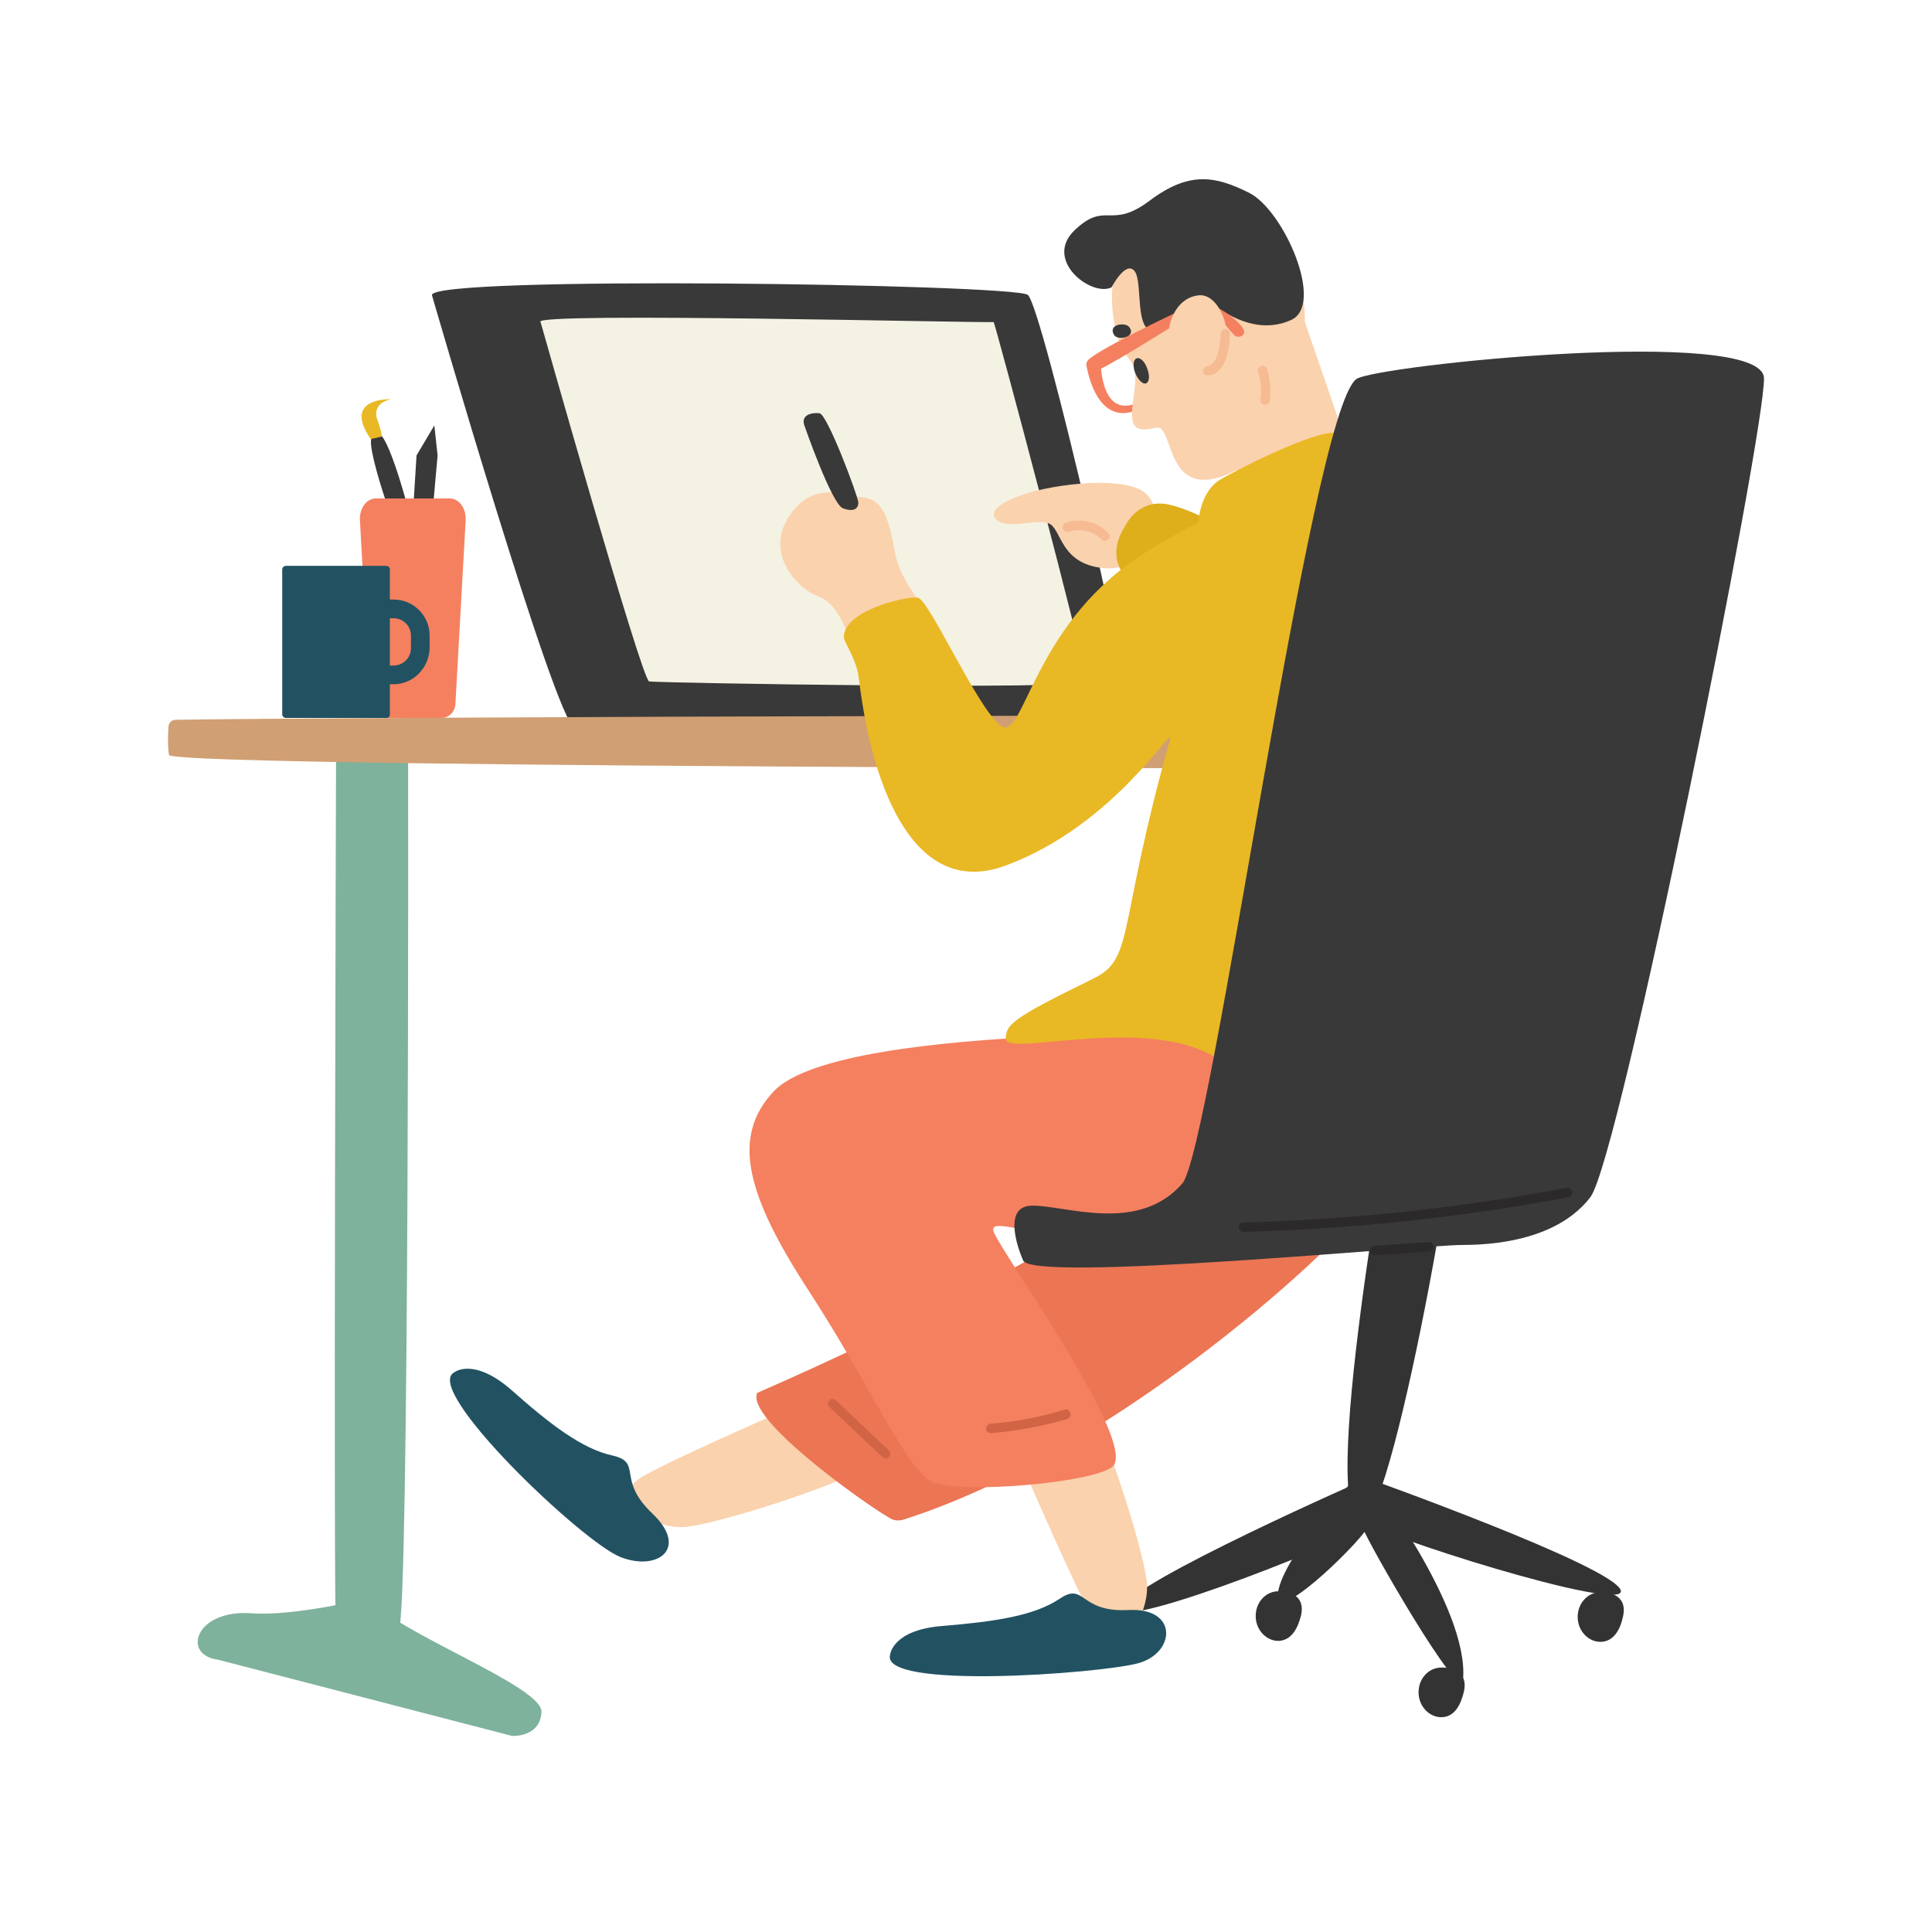
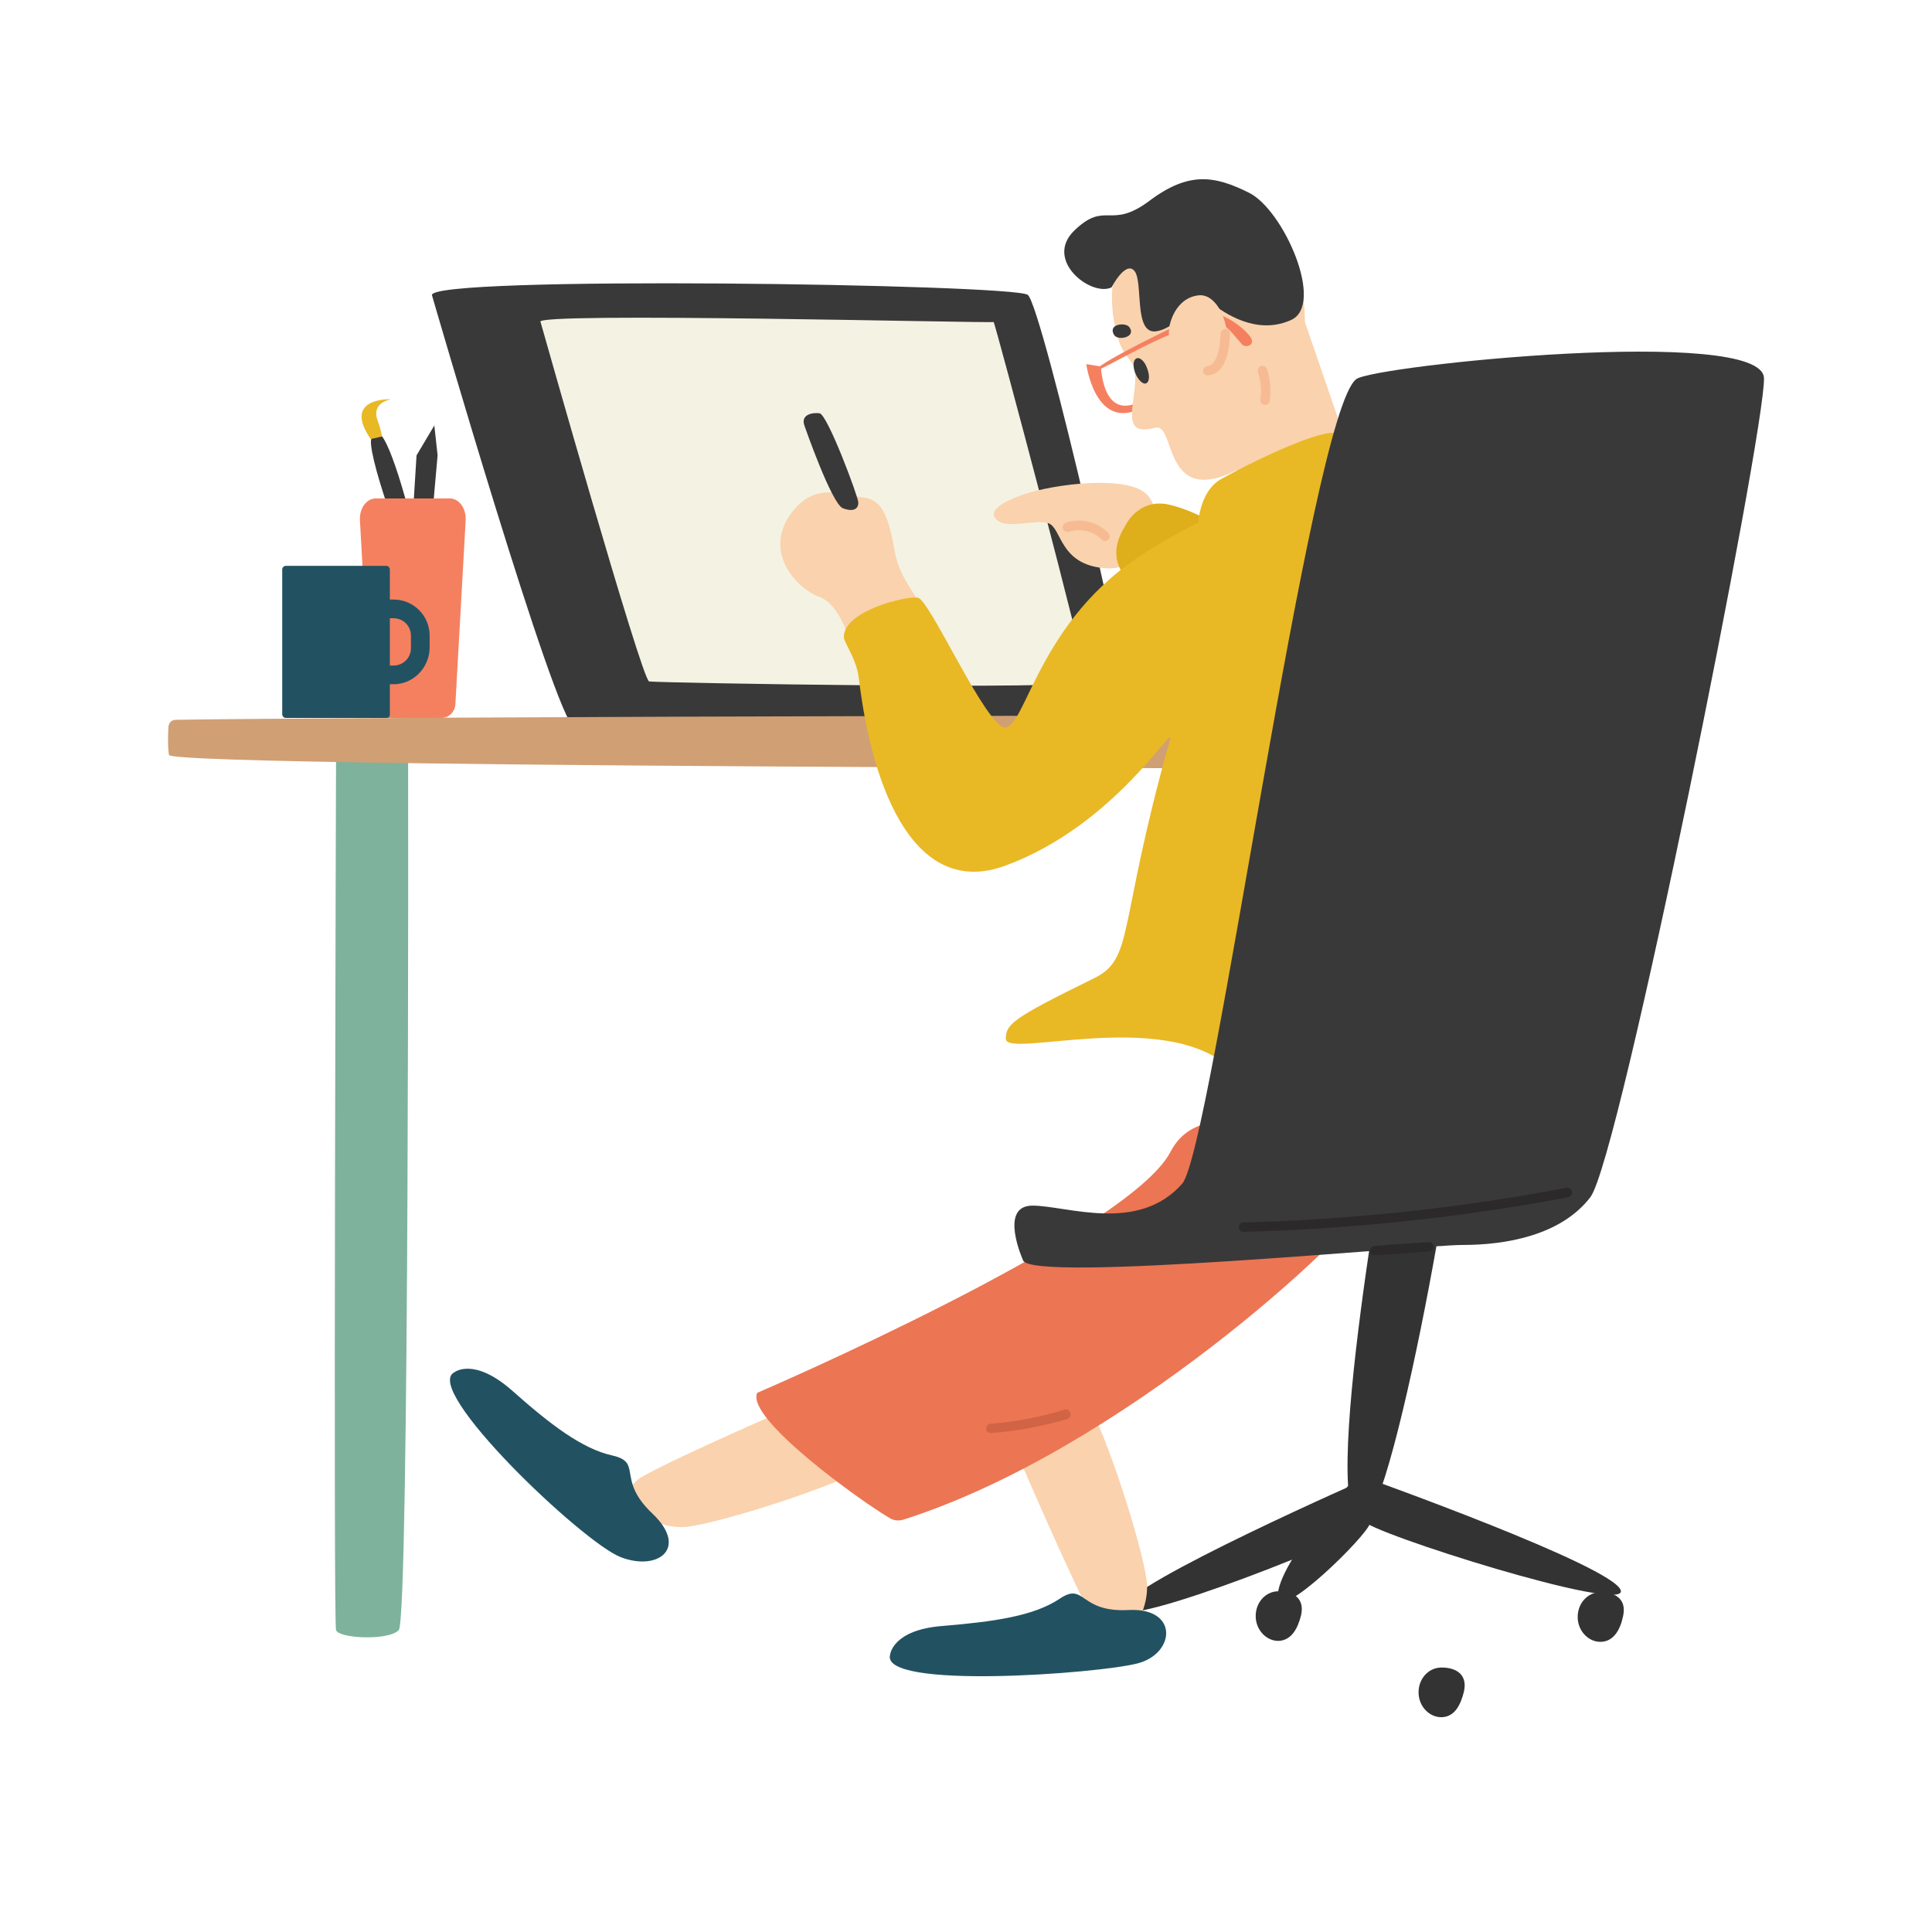
<svg xmlns="http://www.w3.org/2000/svg" version="1.1" id="Layer_1" x="0px" y="0px" viewBox="0 0 412.8 409.2" style="enable-background:new 0 0 412.8 409.2;" xml:space="preserve">
  <style type="text/css">
	.st0{fill:#393939;}
	.st1{fill:#F4F2E3;}
	.st2{fill:#E9B825;}
	.st3{fill:#F5805F;}
	.st4{fill:#7EB29C;}
	.st5{fill:#D09F73;}
	.st6{fill:#FAD2AD;}
	.st7{fill:#DFAE1B;}
	.st8{fill:#333333;}
	.st9{fill:#EC7553;}
	.st10{fill:#225262;}
	.st11{fill:#F6BB93;}
	.st12{fill:#D06445;}
	.st13{fill:#2B2929;}
</style>
  <g>
    <path class="st0" d="M92.3,63.1c0,0,26.3,90.8,30.4,92.3c4.1,1.6,116.5,2.7,118.5,0.5c2-2.2-18.5-90.5-21.6-92.9   C216.5,60.7,91.1,58.8,92.3,63.1z" />
    <path class="st1" d="M115.5,68.8c0,0,21.6,76.5,23.2,76.8c1.6,0.3,93,1.9,93.4,0c0.4-1.9-19.6-77.1-19.8-76.8S113,66.6,115.5,68.8z   " />
    <polygon class="st0" points="87.6,119.8 89,97.3 92.8,90.9 93.5,97.3 91.5,119.8  " />
    <path class="st0" d="M82.6,94.9c3.1,6.3,8.4,27,6.5,27.2c-1.9,0.2-11.5-27.3-9.6-28.6C81.4,92.3,81.6,93,82.6,94.9z" />
    <path class="st2" d="M81.5,93.3c0,0,0.4,0-0.9-3.7c-1.2-3.7,3-4.3,3-4.3s-10.6-0.5-4.4,8.5L81.5,93.3z" />
    <g>
      <path class="st3" d="M94.3,153.4H82.1c-1.6,0-2.9-1.3-3-2.9l-2.2-39.4c-0.1-2.5,1.4-4.6,3.4-4.6h15.8c2,0,3.5,2.1,3.4,4.6    l-2.2,39.4C97.2,152.1,95.9,153.4,94.3,153.4z" />
    </g>
    <path class="st4" d="M71.8,162.7c0,0-0.6,183.9,0,185.6c0.6,1.8,11.2,2.3,13.4,0c2.3-2.3,2-185.6,2-185.6L71.8,162.7L71.8,162.7z" />
    <path class="st5" d="M36,155.2c0.1-0.8,0.7-1.4,1.5-1.4c22.8-0.5,304.5-1.7,316,0c6.4,1-2.5,10.5-2.5,10.5s-314.4,0-314.9-3   C35.8,159.3,35.9,156.7,36,155.2z" />
    <path class="st6" d="M217.5,106.1c0,0-7,2.4-4.7,4.8c2.2,2.4,8.3-0.1,11.2,0.9s2.3,8.8,12,9.6c9.8,0.9,13.9-12.3,8.4-16.3   C239,101.3,222.5,103.9,217.5,106.1z" />
    <path class="st7" d="M240.4,112.4c0,0,2.7-6,9.3-4.6c6.6,1.4,16.7,7.9,18.4,8.7s-14.1,10.4-19.2,10.7   C243.9,127.5,234.5,121.6,240.4,112.4z" />
    <g>
      <path class="st8" d="M298.1,233.4c0,0-17.3,93.6-6.8,91.5c6.8-1.4,23.9-99,20-98C307.5,227.8,298.1,233.4,298.1,233.4z" />
      <path class="st8" d="M292.6,315.7c0,0-51.6,22.6-52.8,27.9s53.3-16.3,53.9-18.8C294.1,322.3,292.6,315.7,292.6,315.7z" />
      <path class="st8" d="M291.7,315.7c0,0,53,18.9,54.6,24.1s-54.3-12.5-55-14.9C290.6,322.4,291.7,315.7,291.7,315.7z" />
-       <path class="st8" d="M292.2,315.1c0,0,21.8,28.3,20.4,43.8c-0.5,5.4-20.6-29.8-21.3-32.2C290.7,324.2,292.2,315.1,292.2,315.1z" />
      <path class="st8" d="M291.1,314.1c0,0-18.4,19.6-18.1,27.2c0.3,5.4,19.2-13.3,19.7-15.8C293.3,323,291.1,314.1,291.1,314.1z" />
      <path class="st8" d="M244.8,349c0.9-4.1-2.4-5.2-5-5.1c-2.7,0.1-4.8,2.5-4.7,5.5c0.1,2.9,2.4,5.2,5,5.1    C242.8,354.3,244.1,351.8,244.8,349z" />
      <path class="st8" d="M278,345.1c0.9-4.1-2.4-5.2-5-5.1c-2.7,0.1-4.8,2.5-4.7,5.5c0.1,2.9,2.4,5.2,5,5.1    C276,350.4,277.3,347.9,278,345.1z" />
      <path class="st8" d="M312.8,361.4c0.9-4.1-2.4-5.2-5-5.1c-2.7,0.1-4.8,2.5-4.7,5.5c0.1,2.9,2.4,5.2,5,5.1    C310.8,366.8,312.1,364.3,312.8,361.4z" />
      <path class="st8" d="M346.8,345.3c0.9-4.1-2.4-5.2-5-5.1c-2.7,0.1-4.8,2.5-4.7,5.5c0.1,2.9,2.4,5.2,5,5.1    C344.8,350.7,346.2,348.2,346.8,345.3z" />
    </g>
    <path class="st6" d="M170.5,300.1c0,0-24.6,10.6-32.9,15.2c-8.4,4.6,1.8,11.9,9.4,10.9c7.6-1,31.2-8.5,38.8-13   C193.3,308.8,173.5,297.1,170.5,300.1z" />
    <path class="st6" d="M218.9,314.2c0,0,10.6,24.6,15.2,32.9c4.6,8.4,11.9-1.8,10.9-9.4s-8.5-31.2-13-38.8   C227.5,291.4,215.8,311.2,218.9,314.2z" />
    <path class="st6" d="M181.5,136.8c0,0-2.1-7.8-6.5-9.3c-4.3-1.5-11.7-8.9-6.5-17s11.8-4.6,15.9-4.2c4,0.4,5.4,3.8,6.8,11.6   c1.4,7.8,7.3,10.8,5.8,15.2C195.5,137.6,181.1,143.2,181.5,136.8z" />
    <path class="st3" d="M232.1,77.8c0,0,1.8,13.6,10.9,9.8V86c0,0-6.8,4.1-7.8-7.7L232.1,77.8z" />
    <path class="st6" d="M242.9,49.2c0,0-8.1,7.2-4.3,22.1c1.8,7.2,4.9,4.1,3.7,12.9c-0.8,5.7-1.1,8.6,4.6,7.2   c4.5-1.1,1.2,18.4,19.1,8.1c0,0,12.8-7.1,12.8-31C278.7,44.6,256.1,32,242.9,49.2z" />
    <path class="st9" d="M161.8,297.6c0,0,79.3-34.1,88.3-51.5c8.9-17.4,44.6,4.8,41.6,11.2c-2.9,6.3-51.8,52.5-98.7,67.4   c-1,0.3-2.1,0.2-3-0.4C184,320.8,159.2,303,161.8,297.6z" />
-     <path class="st3" d="M273.5,221.1c0,0-93.8-3.3-108.2,12.1c-9.2,9.8-5.7,22.3,7.5,42.6s20.7,37.7,26.1,40.7   c5.4,3,37.2,0.2,39.2-3.6c3.5-6.7-23.3-44.1-25.7-49.5s18,6.6,43.5-2.1S278,221,273.5,221.1z" />
    <path class="st2" d="M291.3,99.7c0,0-25.1,4.1-48,19.3c-23,15.2-24.6,40-29.6,36s-15.2-26.9-17.6-27.3c-2.5-0.4-15.8,2.8-15.8,8.4   c0,1.2,2.7,4.6,3.2,8.8c3,25.1,12.5,46.9,31.2,40.1c23.6-8.6,36.4-31,35.3-27c-11.4,40.4-7.5,46.8-16.4,51.1   c-17.6,8.6-18.6,9.8-18.7,12.8c-0.2,4.4,33-6.4,47.5,5.9C276.8,240.1,310.1,134.6,291.3,99.7z" />
    <path class="st10" d="M97.1,293.2c0,0,4.1-3.3,12.3,3.9c8.1,7.2,15,12.5,21.5,13.9c6.5,1.5,0.7,5,8.5,12.4s1.2,12.4-6.8,9.3   C124.4,329.5,90,296.7,97.1,293.2z" />
    <path class="st10" d="M190.2,353.5c0,0,0.5-5.3,11.3-6.1c10.8-0.9,19.4-2.1,24.9-5.8s4.1,3,14.8,2.4c10.7-0.5,9.9,9.3,1.9,11.4   C234.8,357.6,187.8,361.1,190.2,353.5z" />
    <path class="st6" d="M278.7,68.5c0,0,7,20.3,8.8,25.6c1.8,5.3-22.3,16.1-23.4,11.2C263,100.3,269.7,74.9,278.7,68.5z" />
    <path class="st2" d="M256,112.4c0,0,0-7.3,5-10.1c5-2.8,22.6-11.7,25.4-9.5s5,3,2.5,7.6C286.4,104.9,254.5,115.4,256,112.4z" />
    <path class="st0" d="M237.5,61.4c0,0,3-5.8,4.9-3.5c1.9,2.3-0.2,13.4,4.5,12.9s9.4-8,12-6c2.6,2,9.5,6.9,16.9,3.6   c7.4-3.2-1.5-23.5-8.9-27.2s-12.9-4.6-21.3,1.7s-9.3-0.1-16,6.3S233.2,63.5,237.5,61.4z" />
    <path class="st0" d="M171.9,91c0,0,5.8,16.7,8.2,17.6s3.3,0,3.3-1.2s-6.6-18.9-8.3-19.1C173.5,88.1,171,88.6,171.9,91z" />
    <g>
      <path class="st10" d="M82.6,153.4H61.1c-0.5,0-0.8-0.4-0.8-0.8v-30.9c0-0.5,0.4-0.8,0.8-0.8h21.4c0.5,0,0.8,0.4,0.8,0.8v30.9    C83.4,153,83,153.4,82.6,153.4z" />
      <g>
        <path class="st10" d="M84.1,146.2h-7.2c-4.2,0-7.7-3.4-7.7-7.7v-2.7c0-4.2,3.4-7.7,7.7-7.7h7.2c4.2,0,7.7,3.4,7.7,7.7v2.7     C91.7,142.7,88.3,146.2,84.1,146.2z M76.9,132.1c-2,0-3.7,1.6-3.7,3.7v2.7c0,2,1.6,3.7,3.7,3.7h7.2c2,0,3.7-1.6,3.7-3.7v-2.7     c0-2-1.6-3.7-3.7-3.7H76.9z" />
      </g>
    </g>
    <path class="st0" d="M376.9,80.8c0.3,11.3-30.8,166.8-37.1,175c-6.3,8.2-18.1,10.2-27.2,10.2s-92.1,8.1-94,3.3c0,0-5.3-11.7,2-11.7   s22.6,6,32-4.7c6.3-7.2,27.4-164.7,37.2-171.9C293.6,78.1,376.6,69.5,376.9,80.8" />
-     <path class="st4" d="M46.5,354.6l62.9,16.3c0,0,6,0.4,6.3-5.1s-30.9-16.9-37-24.3c0,0-16,3.9-24.9,3.2   C41.7,343.8,38.8,353.6,46.5,354.6z" />
    <path class="st0" d="M245.1,78.7c0.6,1.5,0.5,2.9-0.2,3.2s-1.7-0.7-2.3-2.1c-0.6-1.5-0.5-2.9,0.2-3.2   C243.5,76.2,244.6,77.2,245.1,78.7z" />
-     <path class="st3" d="M234,79.2c0,0-2.6-0.2-1.7-2c0.8-1.8,18.6-10.3,22.2-11.9c4.4-2,10.6,3.6,11.2,5.1c0.6,1.6-1.4,1.8-1.9,1.3   c-2.6-2.7-4.7-7.1-10.1-3.9C248.3,71,235.2,79.4,234,79.2z" />
+     <path class="st3" d="M234,79.2c0.8-1.8,18.6-10.3,22.2-11.9c4.4-2,10.6,3.6,11.2,5.1c0.6,1.6-1.4,1.8-1.9,1.3   c-2.6-2.7-4.7-7.1-10.1-3.9C248.3,71,235.2,79.4,234,79.2z" />
    <path class="st6" d="M249.9,69.6c0,0,1-5.9,6.2-6.5s8.7,11.2,3.6,15.3C254.7,82.4,248.7,75.5,249.9,69.6z" />
    <g>
      <path class="st11" d="M258.1,80.2c-0.1,0-0.1,0-0.1,0c-0.6,0-1-0.5-0.9-1.1c0-0.5,0.6-0.9,1-0.9c0.1,0,2.5-0.2,2.7-6.9    c0-0.5,0.5-1,1-1l0,0c0.6,0,1,0.5,1,1c-0.1,3.8-0.9,6.5-2.4,7.9C259.4,80.1,258.5,80.2,258.1,80.2z" />
    </g>
    <g>
      <path class="st11" d="M270.3,86.5c-0.1,0-0.1,0-0.2,0c-0.5-0.1-0.9-0.6-0.8-1.1c0.3-2,0.1-4-0.5-5.9c-0.2-0.5,0.1-1.1,0.6-1.3    c0.5-0.2,1.1,0.1,1.3,0.6c0.7,2.2,0.9,4.6,0.6,6.8C271.2,86.2,270.8,86.5,270.3,86.5z" />
    </g>
    <g>
      <path class="st11" d="M236.1,115.6c-0.3,0-0.5-0.1-0.7-0.3c-1.7-1.8-4.6-2.5-7-1.7c-0.5,0.2-1.1-0.1-1.3-0.6s0.1-1.1,0.6-1.3    c3.1-1.1,6.9-0.2,9.1,2.2c0.4,0.4,0.4,1,0,1.4C236.5,115.5,236.3,115.6,236.1,115.6z" />
    </g>
    <path class="st0" d="M241.3,69.9c-0.8-1.1-4.6-0.7-3.3,1.6C238.7,72.9,242.9,72.1,241.3,69.9z" />
    <g>
-       <path class="st12" d="M189.2,311.6c-0.2,0-0.5-0.1-0.7-0.3l-11.3-10.7c-0.4-0.4-0.4-1,0-1.4s1-0.4,1.4,0l11.3,10.7    c0.4,0.4,0.4,1,0,1.4C189.8,311.5,189.5,311.6,189.2,311.6z" />
-     </g>
+       </g>
    <g>
      <path class="st12" d="M211.7,306.2c-0.5,0-1-0.4-1-0.9c0-0.6,0.4-1,0.9-1.1c5.4-0.4,10.7-1.4,15.8-3c0.5-0.2,1.1,0.1,1.3,0.7    c0.2,0.5-0.1,1.1-0.7,1.3C222.8,304.7,217.3,305.8,211.7,306.2L211.7,306.2z" />
    </g>
    <g>
      <path class="st13" d="M293.7,268.2c-0.5,0-1-0.4-1-0.9c0-0.6,0.4-1,0.9-1.1l11.6-0.8c0.6-0.1,1,0.4,1.1,0.9c0,0.6-0.4,1-0.9,1.1    L293.7,268.2C293.8,268.2,293.7,268.2,293.7,268.2z" />
    </g>
    <g>
      <path class="st13" d="M265.7,263.2c-0.5,0-1-0.4-1-1c0-0.6,0.4-1,1-1c23.1-0.6,46.3-3.1,69-7.4c0.5-0.1,1.1,0.3,1.2,0.8    s-0.3,1.1-0.8,1.2C312.3,260.1,289,262.6,265.7,263.2C265.8,263.2,265.7,263.2,265.7,263.2z" />
    </g>
  </g>
</svg>